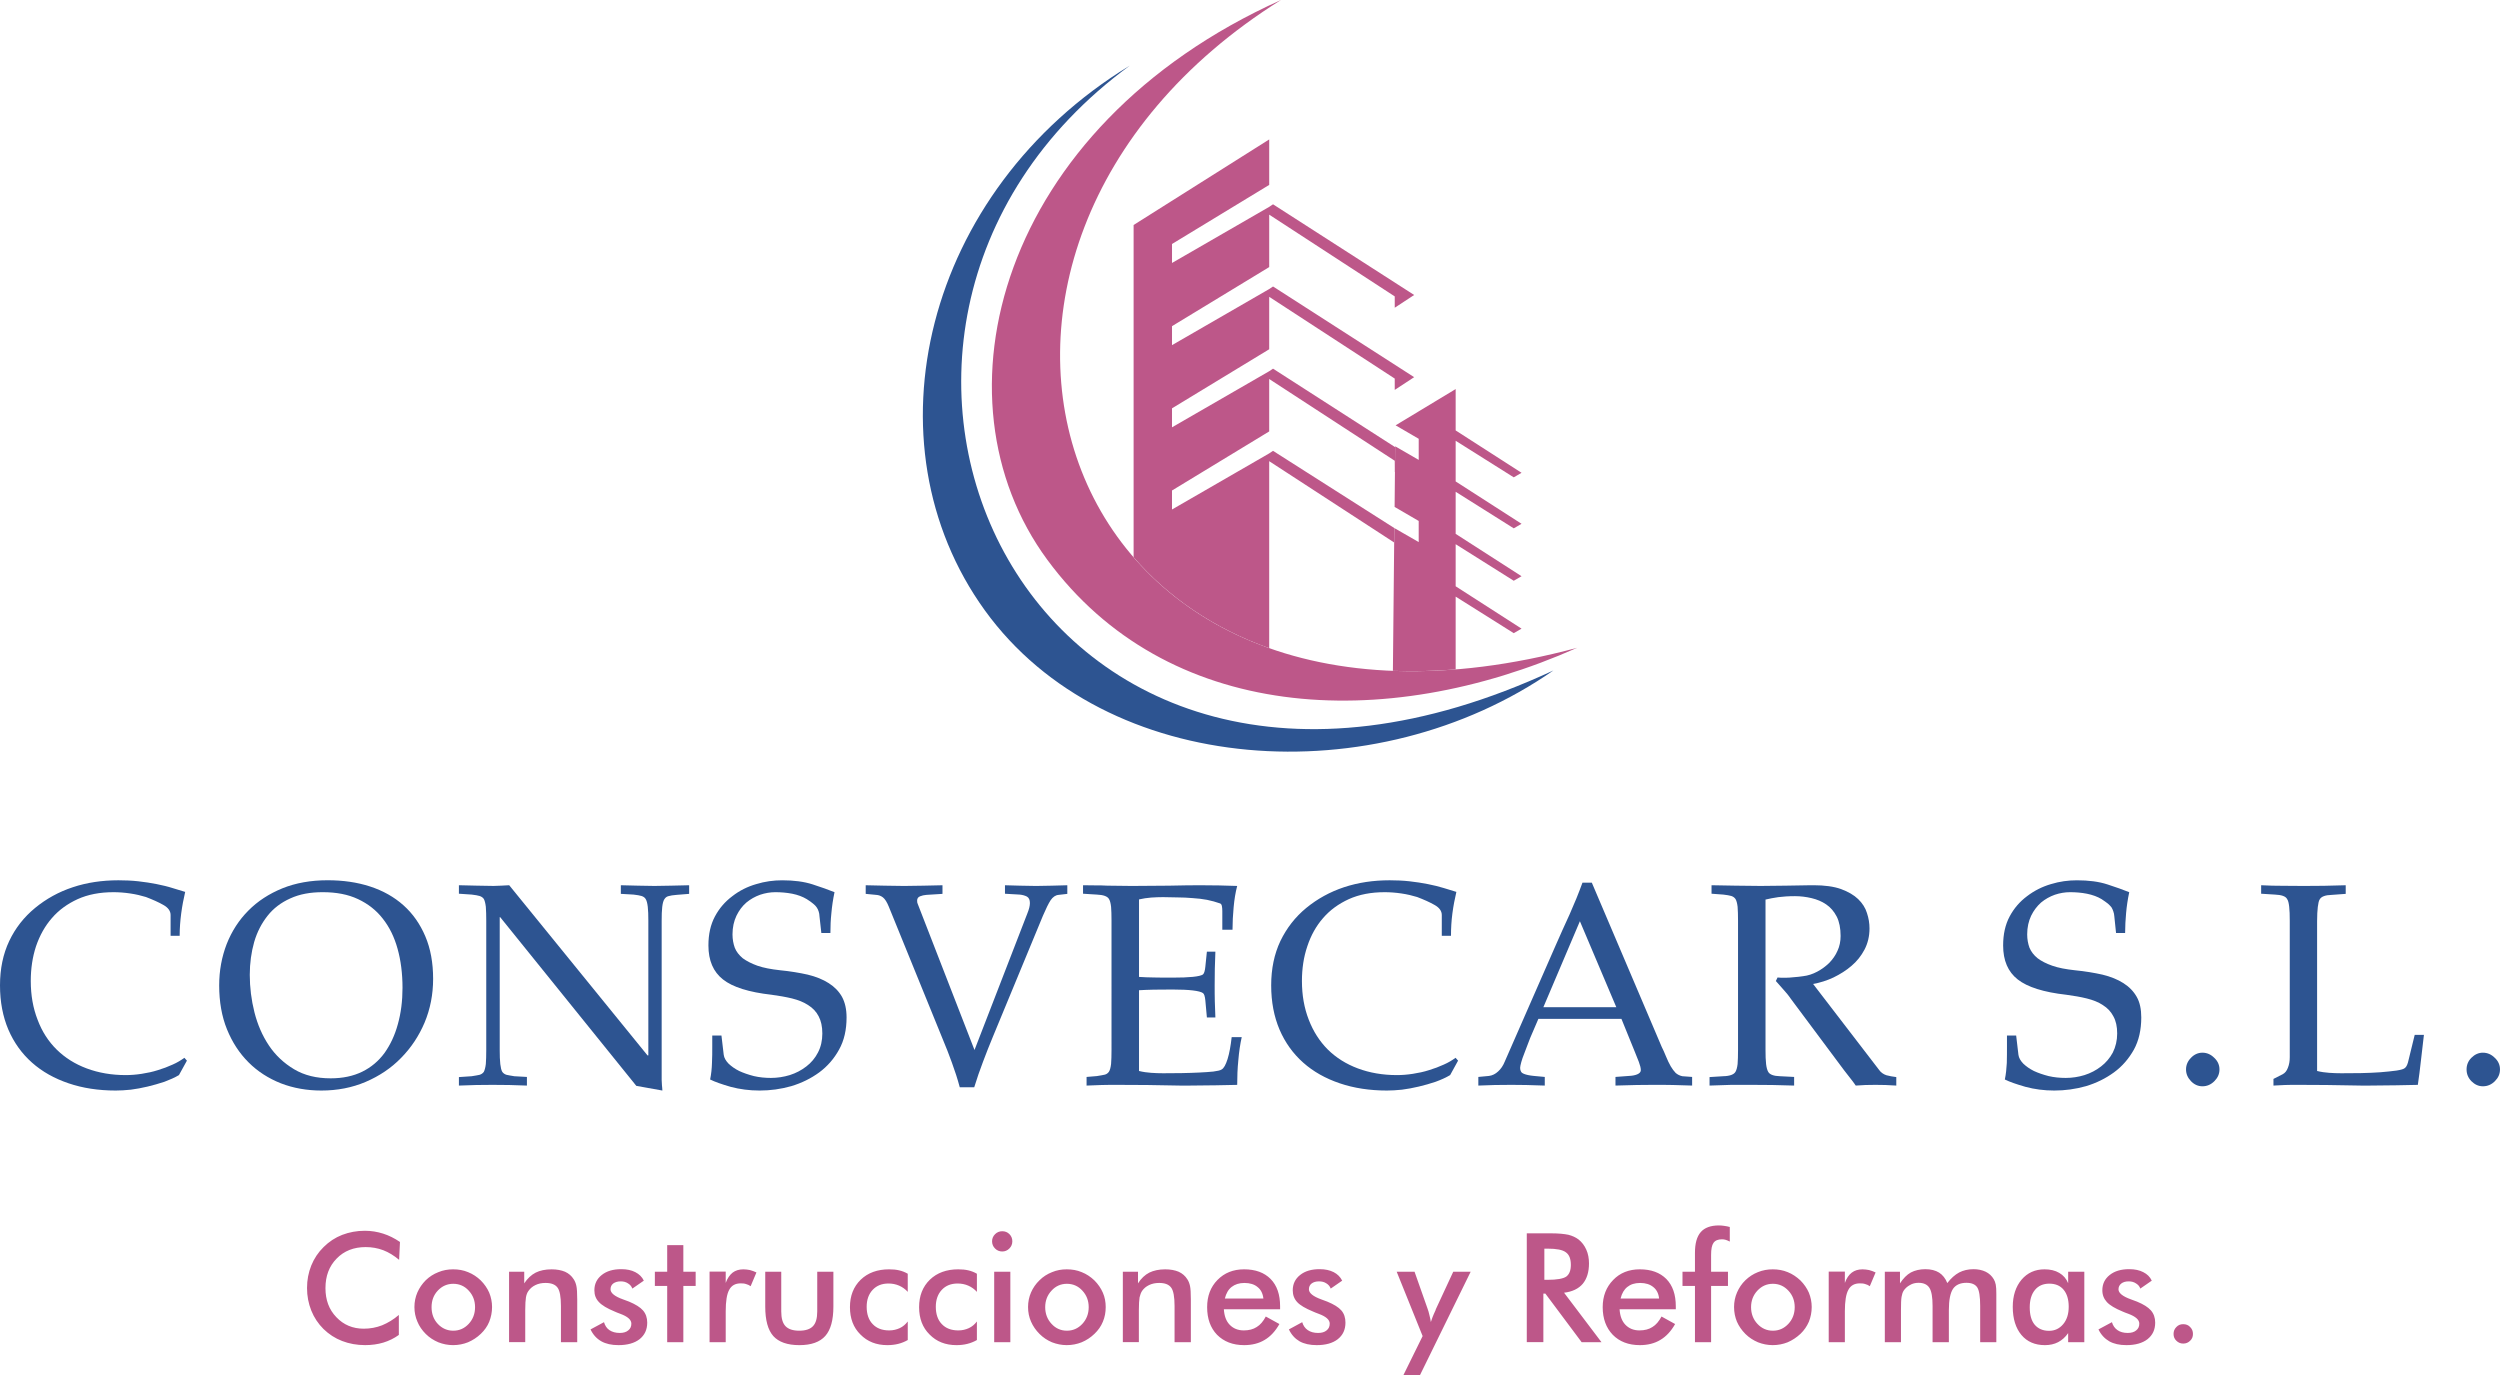
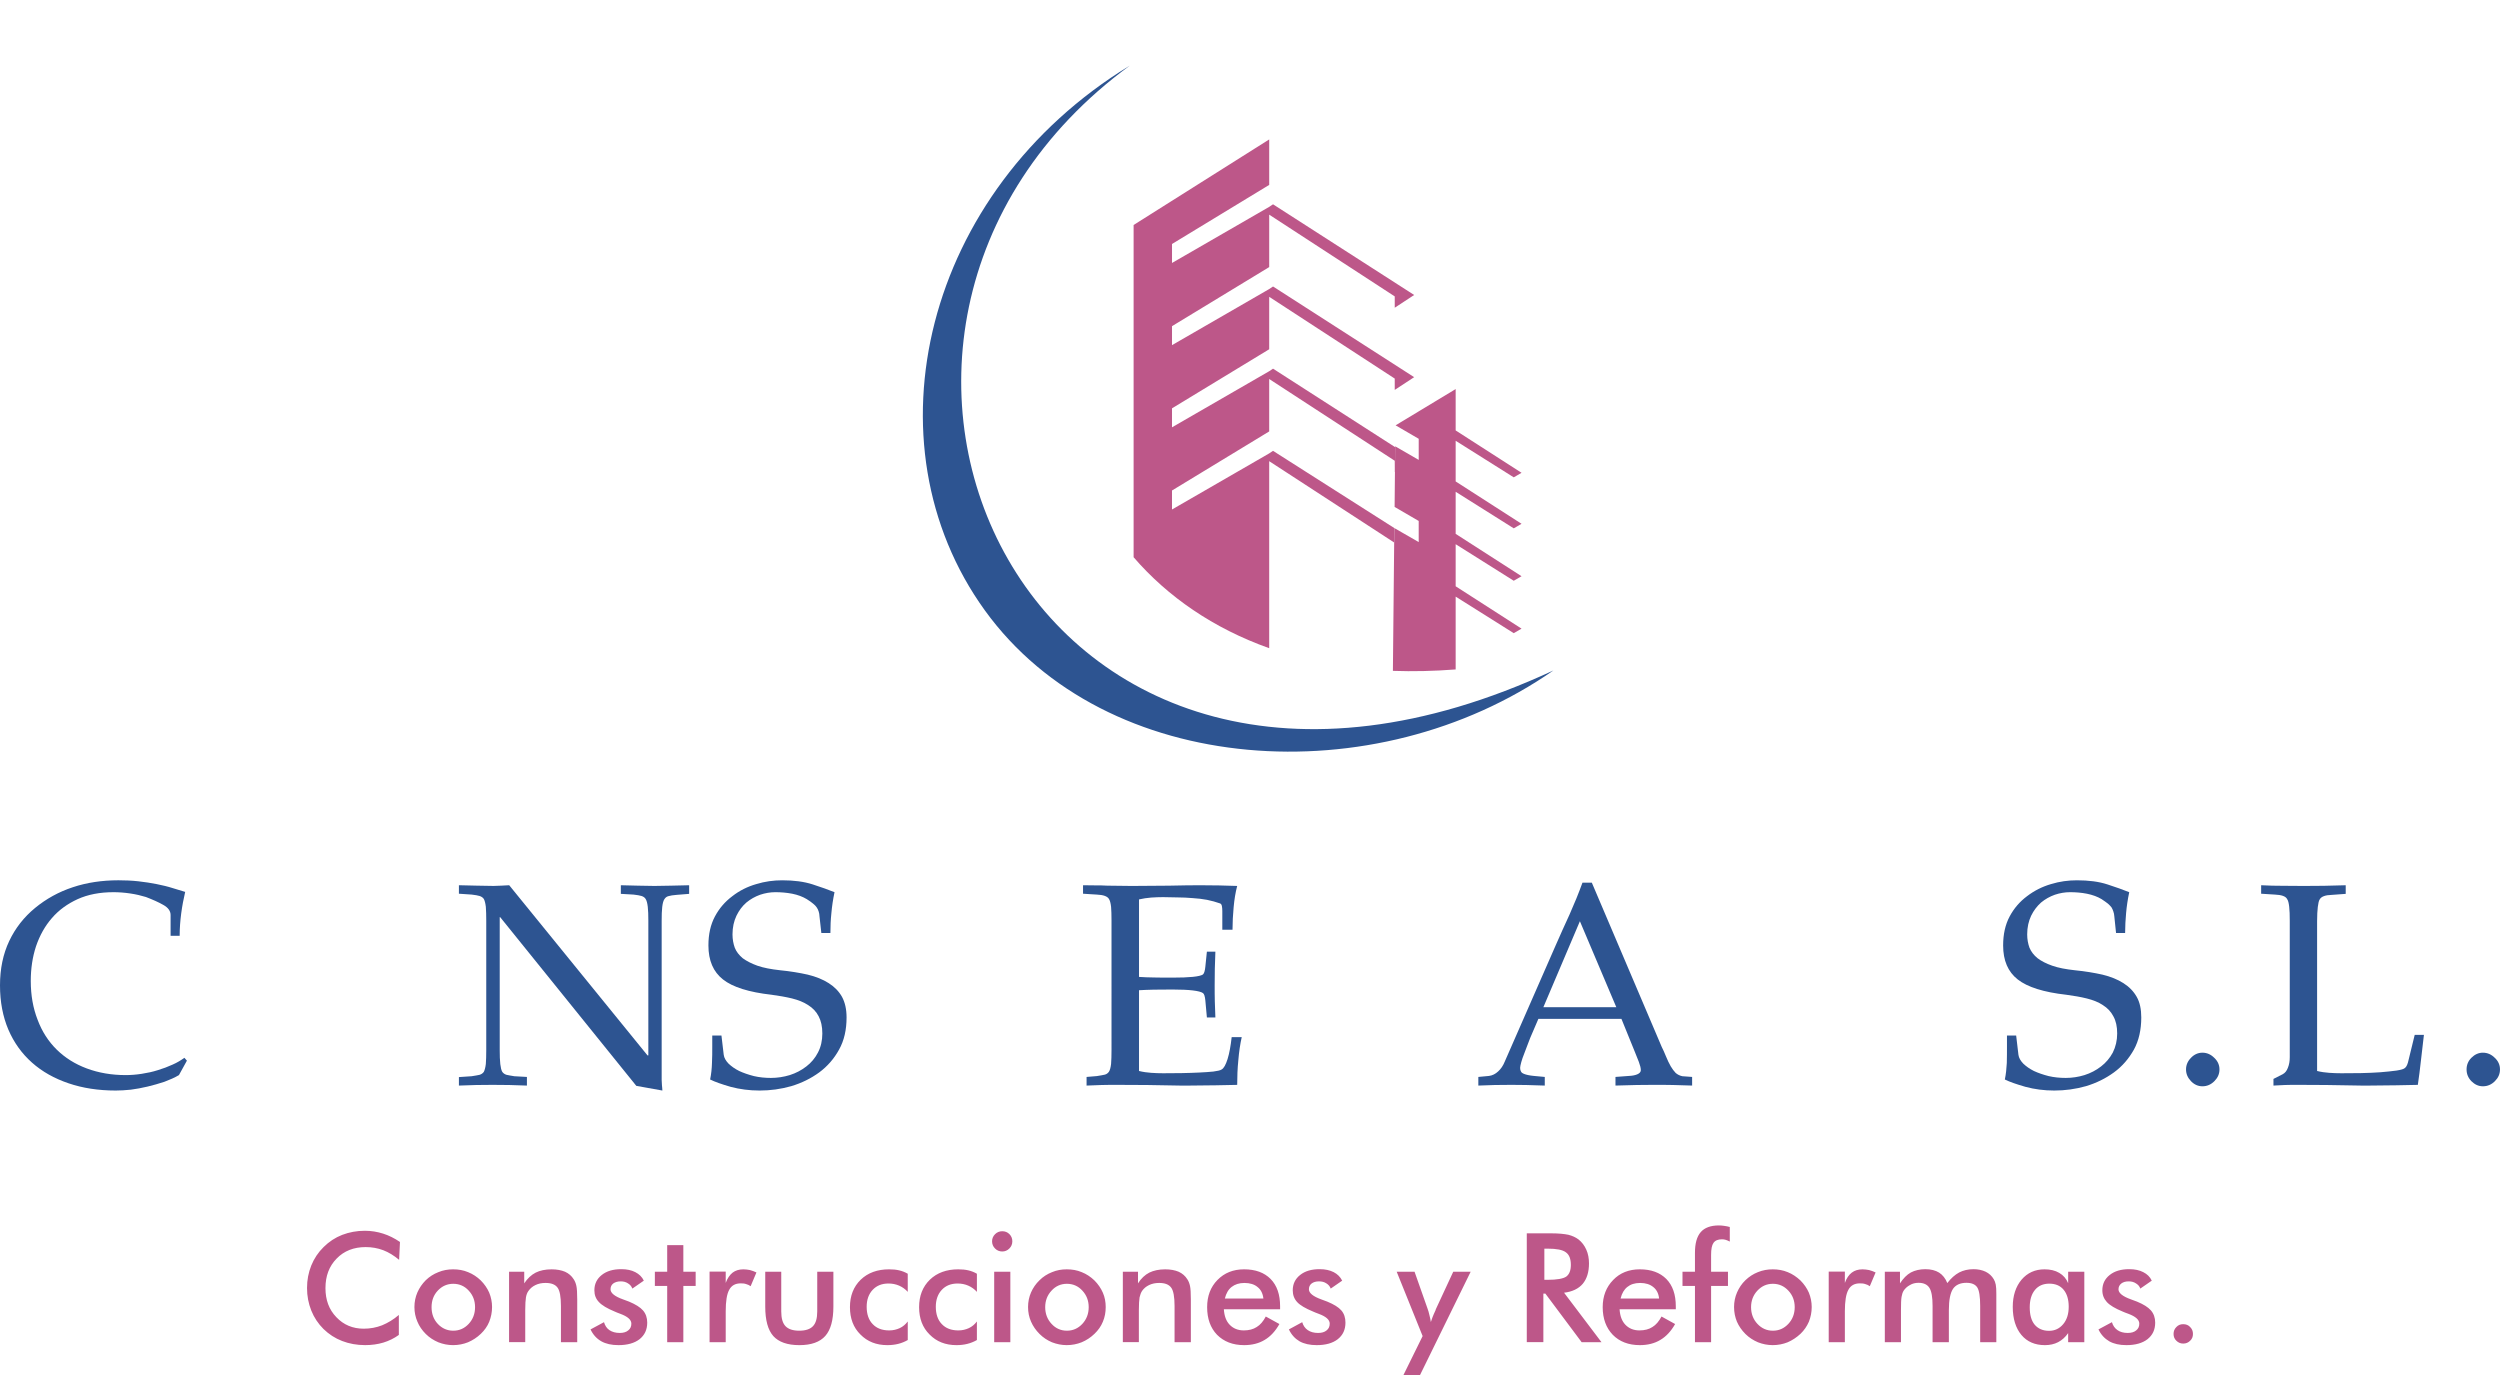
<svg xmlns="http://www.w3.org/2000/svg" version="1.1" id="Capa_1" x="0px" y="0px" width="250px" height="137.546px" viewBox="0 0 250 137.546" enable-background="new 0 0 250 137.546" xml:space="preserve">
  <g>
    <path fill="#2D5491" d="M17.895,107.509c-0.425,0.255-0.921,0.468-1.445,0.666c-0.553,0.185-1.105,0.34-1.687,0.482   c-0.581,0.141-1.147,0.24-1.686,0.311c-0.553,0.057-1.048,0.086-1.502,0.086c-1.729,0-3.301-0.241-4.718-0.724   c-1.417-0.481-2.636-1.161-3.656-2.067c-1.021-0.906-1.813-2.012-2.366-3.302C0.284,101.658,0,100.184,0,98.541   c0-1.672,0.312-3.146,0.921-4.436c0.609-1.289,1.474-2.395,2.593-3.315c1.105-0.906,2.352-1.601,3.769-2.068   c1.402-0.468,2.933-0.694,4.562-0.694c0.666,0,1.332,0.029,1.983,0.1c0.652,0.07,1.261,0.17,1.842,0.283   c0.566,0.114,1.105,0.24,1.587,0.396c0.496,0.142,0.907,0.27,1.261,0.383c-0.156,0.665-0.297,1.389-0.396,2.14   s-0.156,1.501-0.156,2.253h-0.907v-2.083c0-0.396-0.241-0.737-0.723-1.006c-0.496-0.283-1.077-0.538-1.742-0.793   c-0.468-0.143-0.992-0.27-1.573-0.355c-0.566-0.084-1.133-0.127-1.671-0.127c-1.36,0-2.55,0.228-3.584,0.694   c-1.021,0.468-1.885,1.091-2.579,1.898c-0.694,0.793-1.218,1.742-1.586,2.819c-0.354,1.077-0.524,2.239-0.524,3.472   c0,1.416,0.227,2.706,0.68,3.867c0.439,1.176,1.077,2.168,1.913,2.99c0.836,0.821,1.828,1.445,3.004,1.884   c1.176,0.439,2.479,0.666,3.896,0.666c0.51,0,1.049-0.042,1.601-0.128c0.552-0.085,1.091-0.198,1.615-0.367   c0.525-0.156,1.006-0.341,1.474-0.554c0.453-0.197,0.85-0.439,1.176-0.68l0.255,0.284L17.895,107.509z" />
-     <path fill="#2D5491" d="M32.275,89.218c-1.247,0-2.323,0.198-3.245,0.623c-0.921,0.411-1.686,0.992-2.267,1.729   c-0.595,0.75-1.049,1.615-1.346,2.635c-0.284,1.006-0.439,2.097-0.439,3.272c0,1.262,0.156,2.522,0.467,3.755   c0.312,1.232,0.793,2.338,1.445,3.315s1.502,1.771,2.522,2.38c1.02,0.609,2.239,0.906,3.655,0.906c1.219,0,2.267-0.226,3.16-0.665   s1.629-1.063,2.225-1.87c0.581-0.821,1.034-1.771,1.332-2.876c0.312-1.105,0.467-2.323,0.467-3.642c0-1.431-0.169-2.749-0.496-3.91   c-0.326-1.176-0.822-2.182-1.488-3.019c-0.651-0.836-1.474-1.473-2.465-1.94C34.812,89.445,33.65,89.218,32.275,89.218   L32.275,89.218z M32.134,109.054c-1.445,0-2.805-0.241-4.052-0.724c-1.247-0.496-2.324-1.189-3.23-2.097   c-0.921-0.921-1.629-2.011-2.154-3.301c-0.524-1.289-0.78-2.763-0.78-4.392c0-1.474,0.256-2.849,0.751-4.138   c0.51-1.289,1.233-2.408,2.168-3.343c0.935-0.95,2.083-1.688,3.4-2.226c1.332-0.538,2.848-0.808,4.52-0.808   c1.531,0,2.948,0.198,4.25,0.623c1.304,0.426,2.409,1.05,3.344,1.885c0.935,0.836,1.658,1.87,2.182,3.104   c0.524,1.232,0.779,2.648,0.779,4.25c0,1.544-0.283,3.004-0.85,4.364c-0.567,1.346-1.36,2.536-2.353,3.541   c-0.991,1.021-2.182,1.814-3.542,2.396C35.208,108.77,33.721,109.054,32.134,109.054L32.134,109.054z" />
    <path fill="#2D5491" d="M48.625,92.065c0-0.553-0.014-1.02-0.042-1.389c-0.043-0.354-0.113-0.623-0.199-0.778   c-0.099-0.143-0.241-0.241-0.425-0.299c-0.17-0.056-0.439-0.099-0.793-0.141l-1.275-0.086v-0.849   c0.638,0.014,1.247,0.027,1.814,0.042c0.581,0.014,1.133,0.028,1.657,0.028c0.255,0,0.524-0.015,0.765-0.028   c0.255-0.015,0.524-0.028,0.793-0.042l13.829,17.015h0.085V92.065c0-0.553-0.014-1.02-0.057-1.389   c-0.042-0.368-0.113-0.623-0.213-0.778c-0.085-0.143-0.227-0.241-0.411-0.299c-0.184-0.056-0.439-0.099-0.808-0.141l-1.261-0.072   v-0.862c0.581,0.014,1.147,0.027,1.714,0.042c0.567,0.014,1.12,0.028,1.644,0.028c0.581,0,1.147-0.015,1.686-0.028   c0.553-0.015,1.148-0.028,1.786-0.042v0.862l-1.261,0.101c-0.354,0.028-0.624,0.07-0.808,0.127   c-0.184,0.043-0.312,0.156-0.411,0.312c-0.099,0.142-0.169,0.411-0.212,0.766c-0.042,0.369-0.056,0.836-0.056,1.389v15.911   c0,0.17,0.014,0.354,0.028,0.538c0.028,0.17,0.028,0.354,0.043,0.524l-2.607-0.468L50.014,91.711h-0.042v13.305   c0,0.552,0.015,1.021,0.057,1.389c0.043,0.354,0.099,0.609,0.198,0.778c0.1,0.142,0.241,0.242,0.425,0.299   c0.17,0.042,0.439,0.084,0.779,0.141l1.261,0.071v0.864c-0.609-0.028-1.204-0.043-1.757-0.057   c-0.552-0.015-1.119-0.015-1.686-0.015c-0.524,0-1.063,0-1.629,0.015c-0.581,0.014-1.147,0.028-1.729,0.057v-0.85l1.275-0.086   c0.354-0.057,0.624-0.099,0.793-0.141c0.184-0.057,0.326-0.157,0.425-0.299c0.085-0.169,0.156-0.424,0.199-0.778   c0.028-0.368,0.042-0.837,0.042-1.389V92.065z" />
    <path fill="#2D5491" d="M82.134,93.298l-0.184-1.657c0-0.185-0.042-0.354-0.085-0.496c-0.042-0.156-0.113-0.283-0.199-0.411   c-0.07-0.112-0.198-0.24-0.354-0.368c-0.142-0.128-0.354-0.27-0.637-0.453c-0.397-0.24-0.879-0.425-1.445-0.539   c-0.581-0.112-1.148-0.155-1.7-0.155c-0.496,0-1.006,0.085-1.516,0.256c-0.51,0.184-0.963,0.438-1.375,0.778   c-0.411,0.354-0.737,0.794-0.992,1.318c-0.255,0.538-0.397,1.161-0.397,1.869c0,0.496,0.085,0.936,0.227,1.333   c0.156,0.396,0.425,0.736,0.793,1.048c0.383,0.282,0.879,0.539,1.474,0.751c0.609,0.212,1.36,0.354,2.267,0.453   c1.021,0.1,1.941,0.255,2.763,0.439c0.822,0.198,1.516,0.481,2.097,0.85c0.581,0.369,1.021,0.822,1.332,1.375   c0.298,0.552,0.454,1.231,0.454,2.055c0,1.231-0.241,2.309-0.75,3.216c-0.496,0.907-1.162,1.672-1.984,2.281   c-0.836,0.608-1.757,1.062-2.792,1.374c-1.048,0.297-2.097,0.439-3.173,0.439c-1.02,0-1.983-0.128-2.89-0.369   c-0.879-0.255-1.573-0.495-2.055-0.736c0.113-0.539,0.17-1.105,0.185-1.657c0.028-0.554,0.028-1.105,0.028-1.644v-1.091h0.92   l0.227,1.927c0.042,0.311,0.212,0.595,0.481,0.878c0.283,0.27,0.638,0.524,1.063,0.736c0.425,0.198,0.921,0.369,1.474,0.511   c0.552,0.127,1.119,0.184,1.7,0.184c0.651,0,1.275-0.099,1.884-0.283c0.624-0.198,1.162-0.481,1.658-0.864   c0.482-0.368,0.879-0.836,1.162-1.389c0.297-0.566,0.439-1.204,0.439-1.912c0-0.694-0.127-1.262-0.368-1.715   c-0.241-0.468-0.595-0.836-1.048-1.119c-0.454-0.298-0.992-0.51-1.615-0.666c-0.638-0.155-1.317-0.269-2.041-0.368   c-2.267-0.255-3.896-0.765-4.86-1.53c-0.977-0.766-1.459-1.898-1.459-3.4c0-1.119,0.212-2.082,0.652-2.904   c0.439-0.821,1.02-1.487,1.742-2.026c0.708-0.553,1.502-0.949,2.38-1.204c0.879-0.27,1.743-0.383,2.607-0.383   c1.162,0,2.167,0.128,3.046,0.411c0.864,0.283,1.601,0.539,2.182,0.779c-0.156,0.737-0.255,1.432-0.312,2.083   c-0.07,0.651-0.099,1.317-0.099,1.997H82.134z" />
-     <path fill="#2D5491" d="M97.45,105.001l5.285-13.658c0.169-0.411,0.255-0.765,0.255-1.034c0-0.325-0.1-0.538-0.297-0.651   c-0.199-0.1-0.425-0.17-0.709-0.198l-1.487-0.086v-0.849c0.51,0.014,1.02,0.027,1.53,0.042c0.496,0.014,1.034,0.028,1.587,0.028   c0.524,0,1.048-0.015,1.558-0.028c0.524-0.015,1.035-0.028,1.559-0.042v0.862l-0.879,0.101c-0.312,0.028-0.567,0.213-0.793,0.538   c-0.212,0.326-0.467,0.851-0.765,1.545l-5.016,12.127c-0.34,0.822-0.666,1.644-0.978,2.479c-0.312,0.822-0.609,1.672-0.878,2.551   h-1.445c-0.227-0.85-0.496-1.672-0.793-2.48c-0.283-0.792-0.581-1.543-0.878-2.252l-5.427-13.332   c-0.184-0.453-0.382-0.765-0.581-0.921c-0.198-0.156-0.425-0.241-0.68-0.255l-1.048-0.101v-0.862   c0.637,0.014,1.275,0.027,1.912,0.042c0.624,0.014,1.276,0.028,1.927,0.028c0.652,0,1.289-0.015,1.941-0.028   c0.637-0.015,1.275-0.028,1.898-0.042v0.862l-1.615,0.101c-0.227,0.014-0.439,0.07-0.623,0.141   c-0.198,0.072-0.298,0.227-0.298,0.426c0,0.156,0.015,0.255,0.057,0.326L97.45,105.001z" />
    <path fill="#2D5491" d="M111.151,92.065c0-0.566-0.014-1.034-0.043-1.389c-0.042-0.368-0.113-0.623-0.212-0.778   c-0.157-0.271-0.567-0.411-1.219-0.439l-1.374-0.086v-0.849c0.397,0,0.808,0,1.205,0.014c0.411,0,0.808,0,1.232,0.028   c0.397,0,0.794,0,1.205,0.014c0.41,0.015,0.822,0.015,1.232,0.015c1.275,0,2.508-0.015,3.74-0.028   c1.219-0.028,2.239-0.042,3.061-0.042c1.346,0,2.593,0.027,3.74,0.07c-0.17,0.651-0.284,1.346-0.354,2.125   c-0.071,0.779-0.113,1.53-0.113,2.253h-1.02v-1.87c0-0.185-0.015-0.354-0.042-0.496c-0.029-0.156-0.099-0.241-0.198-0.27   c-0.397-0.142-0.822-0.255-1.29-0.354c-0.454-0.085-0.935-0.143-1.431-0.171c-0.51-0.042-1.006-0.07-1.502-0.07   c-0.496-0.015-0.992-0.028-1.459-0.028c-0.383,0-0.779,0.014-1.19,0.042c-0.411,0.028-0.822,0.099-1.218,0.185v7.75   c0.467,0.027,0.978,0.057,1.502,0.057c0.538,0.015,1.147,0.015,1.842,0.015c1.7,0,2.72-0.1,3.046-0.313   c0.127-0.113,0.199-0.368,0.241-0.765l0.156-1.517h0.85c-0.014,0.581-0.042,1.162-0.057,1.715   c-0.015,0.553-0.015,1.105-0.015,1.644s0,1.091,0.015,1.615c0.014,0.538,0.042,1.063,0.057,1.602h-0.85l-0.156-1.715   c-0.042-0.396-0.113-0.638-0.241-0.724c-0.326-0.226-1.346-0.353-3.046-0.353c-0.694,0-1.318,0.014-1.87,0.014   c-0.553,0.015-1.049,0.028-1.474,0.057v8.075c0.396,0.1,0.808,0.156,1.218,0.185c0.411,0.028,0.808,0.042,1.19,0.042   c0.609,0,1.218,0,1.842-0.014c0.638-0.015,1.218-0.028,1.757-0.057c0.553-0.028,1.034-0.057,1.431-0.1   c0.411-0.057,0.68-0.112,0.808-0.198c0.227-0.113,0.425-0.468,0.609-1.048c0.184-0.596,0.312-1.318,0.411-2.196h1.006   c-0.156,0.694-0.27,1.459-0.34,2.309c-0.085,0.837-0.114,1.659-0.114,2.466c-0.566,0.015-1.275,0.028-2.14,0.043   c-0.85,0.014-1.742,0.028-2.664,0.028h-0.892c-1.12-0.028-2.225-0.043-3.301-0.057c-1.091-0.015-2.083-0.015-2.99-0.015   c-0.553,0-1.077,0-1.573,0.015c-0.482,0.014-0.992,0.028-1.502,0.057v-0.864l1.02-0.085c0.354-0.057,0.624-0.1,0.793-0.142   c0.185-0.042,0.326-0.156,0.426-0.298c0.099-0.155,0.169-0.41,0.212-0.779c0.029-0.369,0.043-0.822,0.043-1.389V92.065z" />
-     <path fill="#2D5491" d="M145.013,107.509c-0.425,0.255-0.906,0.468-1.444,0.666c-0.538,0.185-1.105,0.34-1.687,0.482   c-0.581,0.141-1.147,0.24-1.687,0.311c-0.553,0.057-1.048,0.086-1.502,0.086c-1.715,0-3.301-0.241-4.718-0.724   c-1.417-0.481-2.635-1.161-3.654-2.067c-1.021-0.906-1.814-2.012-2.367-3.302c-0.553-1.303-0.835-2.777-0.835-4.42   c0-1.672,0.311-3.146,0.92-4.436c0.623-1.289,1.474-2.395,2.593-3.315c1.105-0.906,2.366-1.601,3.769-2.068   c1.417-0.468,2.934-0.694,4.563-0.694c0.666,0,1.332,0.029,1.984,0.1c0.65,0.07,1.26,0.17,1.842,0.283   c0.566,0.114,1.104,0.24,1.601,0.396c0.481,0.142,0.906,0.27,1.247,0.383c-0.156,0.665-0.298,1.389-0.397,2.14   c-0.099,0.751-0.142,1.501-0.142,2.253h-0.92v-2.083c0-0.396-0.241-0.737-0.724-1.006c-0.496-0.283-1.076-0.538-1.742-0.793   c-0.468-0.143-0.992-0.27-1.573-0.355c-0.566-0.084-1.134-0.127-1.672-0.127c-1.36,0-2.55,0.228-3.585,0.694   c-1.02,0.468-1.884,1.091-2.578,1.898c-0.694,0.793-1.218,1.742-1.573,2.819c-0.367,1.077-0.538,2.239-0.538,3.472   c0,1.416,0.228,2.706,0.681,3.867c0.453,1.176,1.091,2.168,1.912,2.99c0.837,0.821,1.828,1.445,3.004,1.884   c1.176,0.439,2.479,0.666,3.896,0.666c0.523,0,1.049-0.042,1.601-0.128c0.553-0.085,1.092-0.198,1.615-0.367   c0.524-0.156,1.006-0.341,1.474-0.554c0.453-0.197,0.851-0.439,1.177-0.68l0.255,0.284L145.013,107.509z" />
    <path fill="#2D5491" d="M161.632,100.722l-3.642-8.6l-3.654,8.6H161.632z M166.166,104.676c0.143,0.283,0.283,0.594,0.426,0.949   c0.141,0.368,0.312,0.694,0.481,1.006c0.155,0.269,0.325,0.481,0.495,0.665c0.185,0.157,0.397,0.27,0.666,0.326l0.978,0.071v0.864   c-0.623-0.028-1.26-0.043-1.898-0.057c-0.623-0.015-1.275-0.015-1.927-0.015c-0.51,0-1.076,0-1.714,0.015   c-0.652,0.014-1.36,0.028-2.125,0.057v-0.864l1.346-0.1c0.312-0.014,0.58-0.057,0.821-0.155c0.24-0.1,0.368-0.241,0.368-0.425   c0-0.199-0.07-0.481-0.198-0.822c-0.127-0.34-0.269-0.666-0.396-0.992l-1.346-3.315h-8.303l-0.822,1.913   c-0.057,0.155-0.142,0.382-0.255,0.666c-0.113,0.283-0.226,0.595-0.34,0.894c-0.127,0.311-0.227,0.608-0.298,0.863   c-0.07,0.269-0.112,0.453-0.112,0.566c0,0.312,0.127,0.51,0.367,0.595c0.241,0.101,0.581,0.171,1.021,0.213l1.076,0.1v0.864   c-0.693-0.028-1.331-0.043-1.869-0.057c-0.553-0.015-1.034-0.015-1.459-0.015c-0.554,0-1.105,0-1.658,0.015   c-0.553,0.014-1.105,0.028-1.658,0.057v-0.864l1.063-0.1c0.34-0.042,0.651-0.199,0.92-0.453c0.283-0.255,0.496-0.581,0.652-0.964   l5.114-11.674c0.454-1.021,0.907-2.055,1.389-3.09c0.468-1.048,0.894-2.097,1.275-3.145h0.936L166.166,104.676z" />
-     <path fill="#2D5491" d="M176.552,105.016c0,0.552,0.014,1.021,0.057,1.389c0.042,0.354,0.113,0.609,0.212,0.778   c0.143,0.271,0.553,0.426,1.19,0.439l1.402,0.071v0.864c-1.502-0.057-2.903-0.071-4.193-0.071c-0.709,0-1.402,0-2.098,0   c-0.693,0.015-1.416,0.043-2.167,0.071v-0.85l1.375-0.086c0.65-0.014,1.062-0.169,1.218-0.439c0.099-0.169,0.171-0.424,0.213-0.778   c0.028-0.368,0.042-0.837,0.042-1.389v-12.95c0-0.553-0.014-1.02-0.042-1.389c-0.042-0.354-0.114-0.623-0.213-0.778   c-0.1-0.143-0.24-0.241-0.411-0.299c-0.185-0.056-0.453-0.099-0.807-0.141l-1.176-0.086v-0.849c0.765,0.014,1.571,0.027,2.38,0.042   c0.821,0.014,1.657,0.028,2.536,0.028c0.864,0,1.714-0.015,2.536-0.028c0.82-0.015,1.657-0.028,2.508-0.042h0.255   c1.091,0,2.012,0.126,2.734,0.382c0.723,0.269,1.289,0.595,1.714,1.006c0.425,0.41,0.723,0.878,0.879,1.389   c0.17,0.51,0.255,1.02,0.255,1.544c0,0.779-0.171,1.488-0.496,2.111c-0.34,0.637-0.765,1.176-1.304,1.63   c-0.523,0.453-1.134,0.835-1.8,1.161c-0.665,0.312-1.345,0.524-2.039,0.651l6.56,8.544c0.198,0.298,0.468,0.482,0.765,0.581   c0.313,0.085,0.638,0.142,0.993,0.185v0.85c-0.397-0.028-0.752-0.043-1.092-0.057c-0.354-0.015-0.666-0.015-0.991-0.015   c-0.327,0-0.652,0-0.992,0.015c-0.326,0.014-0.652,0.028-0.978,0.057c-0.185-0.27-0.384-0.538-0.581-0.779   c-0.198-0.255-0.396-0.524-0.595-0.765l-5.313-7.127c-0.227-0.341-0.481-0.638-0.737-0.921c-0.254-0.283-0.51-0.567-0.765-0.864   l0.17-0.354c0.142,0.015,0.269,0.028,0.383,0.028h0.411c0.283,0,0.566-0.028,0.863-0.058c0.284-0.014,0.581-0.056,0.893-0.099   c0.496-0.056,0.964-0.212,1.417-0.453c0.454-0.24,0.851-0.538,1.205-0.879c0.34-0.354,0.623-0.75,0.821-1.204   c0.213-0.453,0.312-0.949,0.312-1.487c0-0.766-0.127-1.417-0.383-1.927c-0.269-0.524-0.623-0.936-1.063-1.232   c-0.438-0.298-0.921-0.496-1.459-0.624c-0.538-0.127-1.091-0.198-1.657-0.198c-0.666,0-1.22,0.043-1.673,0.1   c-0.453,0.07-0.877,0.141-1.274,0.241V105.016z" />
    <path fill="#2D5491" d="M211.604,93.298l-0.171-1.657c-0.014-0.185-0.042-0.354-0.099-0.496c-0.043-0.156-0.114-0.283-0.185-0.411   c-0.085-0.112-0.212-0.24-0.354-0.368c-0.155-0.128-0.367-0.27-0.637-0.453c-0.396-0.24-0.893-0.425-1.46-0.539   c-0.566-0.112-1.134-0.155-1.7-0.155c-0.496,0-1.005,0.085-1.516,0.256c-0.51,0.184-0.964,0.438-1.375,0.778   c-0.396,0.354-0.736,0.794-0.991,1.318c-0.255,0.538-0.397,1.161-0.397,1.869c0,0.496,0.086,0.936,0.228,1.333   c0.17,0.396,0.425,0.736,0.808,1.048c0.368,0.282,0.864,0.539,1.473,0.751c0.596,0.212,1.347,0.354,2.253,0.453   c1.021,0.1,1.941,0.255,2.764,0.439c0.821,0.198,1.516,0.481,2.097,0.85c0.581,0.369,1.02,0.822,1.332,1.375   c0.312,0.552,0.453,1.231,0.453,2.055c0,1.231-0.241,2.309-0.736,3.216c-0.511,0.907-1.162,1.672-1.998,2.281   c-0.837,0.608-1.758,1.062-2.791,1.374c-1.049,0.297-2.098,0.439-3.175,0.439c-1.019,0-1.983-0.128-2.875-0.369   c-0.893-0.255-1.587-0.495-2.068-0.736c0.112-0.539,0.169-1.105,0.197-1.657c0.016-0.554,0.016-1.105,0.016-1.644v-1.091h0.92   l0.227,1.927c0.043,0.311,0.212,0.595,0.482,0.878c0.283,0.27,0.637,0.524,1.063,0.736c0.425,0.198,0.92,0.369,1.474,0.511   c0.552,0.127,1.118,0.184,1.714,0.184c0.638,0,1.275-0.099,1.87-0.283c0.623-0.198,1.161-0.481,1.657-0.864   c0.481-0.368,0.879-0.836,1.177-1.389c0.283-0.566,0.438-1.204,0.438-1.912c0-0.694-0.127-1.262-0.382-1.715   c-0.241-0.468-0.595-0.836-1.049-1.119c-0.439-0.298-0.991-0.51-1.615-0.666c-0.624-0.155-1.304-0.269-2.04-0.368   c-2.268-0.255-3.883-0.765-4.859-1.53c-0.978-0.766-1.46-1.898-1.46-3.4c0-1.119,0.213-2.082,0.652-2.904   c0.439-0.821,1.02-1.487,1.742-2.026c0.723-0.553,1.517-0.949,2.381-1.204c0.878-0.27,1.742-0.383,2.606-0.383   c1.162,0,2.182,0.128,3.047,0.411c0.864,0.283,1.601,0.539,2.182,0.779c-0.156,0.737-0.256,1.432-0.313,2.083   c-0.056,0.651-0.099,1.317-0.099,1.997H211.604z" />
    <path fill="#2D5491" d="M220.246,108.629c-0.438,0-0.821-0.171-1.147-0.511c-0.325-0.34-0.496-0.724-0.496-1.176   c0-0.439,0.171-0.836,0.496-1.162c0.326-0.34,0.709-0.511,1.147-0.511c0.439,0,0.837,0.171,1.176,0.511   c0.354,0.326,0.525,0.723,0.525,1.162c0,0.452-0.171,0.836-0.511,1.176S220.699,108.629,220.246,108.629L220.246,108.629z" />
    <path fill="#2D5491" d="M231.709,107.098c0.396,0.1,0.808,0.156,1.218,0.185c0.411,0.028,0.809,0.042,1.204,0.042   c0.596,0,1.233,0,1.941-0.014c0.695-0.015,1.347-0.042,1.955-0.085c0.624-0.043,1.162-0.113,1.629-0.17   c0.454-0.07,0.738-0.156,0.852-0.27c0.155-0.128,0.269-0.396,0.354-0.808c0.1-0.396,0.184-0.751,0.256-1.048l0.354-1.446h0.921   c-0.099,0.809-0.185,1.659-0.297,2.552c-0.099,0.878-0.199,1.699-0.312,2.45c-0.567,0.015-1.262,0.028-2.127,0.043   c-0.849,0.014-1.741,0.028-2.677,0.028h-0.879c-1.317-0.028-2.465-0.043-3.457-0.057c-0.991-0.015-1.94-0.015-2.833-0.015   c-0.496,0-0.935,0-1.318,0.015c-0.368,0.014-0.75,0.028-1.147,0.057v-0.666l0.921-0.467c0.241-0.129,0.411-0.341,0.524-0.652   c0.128-0.313,0.185-0.666,0.185-1.049V92.065c0-0.566-0.015-1.02-0.057-1.389c-0.042-0.368-0.1-0.623-0.213-0.778   c-0.142-0.271-0.553-0.411-1.218-0.439l-1.374-0.086v-0.849c0.75,0.042,1.473,0.056,2.167,0.056   c0.694,0.015,1.388,0.015,2.097,0.015c1.289,0,2.692-0.015,4.193-0.07v0.862l-1.389,0.101c-0.65,0.014-1.048,0.17-1.204,0.438   c-0.099,0.142-0.155,0.411-0.198,0.766c-0.042,0.369-0.07,0.821-0.07,1.389V107.098z" />
    <path fill="#2D5491" d="M248.286,108.629c-0.425,0-0.809-0.171-1.148-0.511c-0.326-0.34-0.481-0.724-0.481-1.176   c0-0.439,0.155-0.836,0.481-1.162c0.34-0.34,0.724-0.511,1.148-0.511c0.453,0,0.851,0.171,1.189,0.511   c0.354,0.326,0.524,0.723,0.524,1.162c0,0.452-0.17,0.836-0.51,1.176S248.753,108.629,248.286,108.629L248.286,108.629z" />
    <path fill="#BD5789" d="M39.912,125.984c-0.51-0.425-1.034-0.751-1.586-0.963c-0.567-0.213-1.148-0.313-1.757-0.313   c-1.19,0-2.167,0.383-2.904,1.147c-0.751,0.766-1.119,1.743-1.119,2.962c0,1.176,0.354,2.14,1.091,2.904   c0.722,0.765,1.644,1.148,2.734,1.148c0.652,0,1.261-0.114,1.842-0.341c0.581-0.241,1.147-0.581,1.671-1.034v1.998   c-0.467,0.34-0.991,0.595-1.544,0.765c-0.567,0.171-1.176,0.255-1.828,0.255c-0.822,0-1.601-0.142-2.295-0.411   c-0.708-0.269-1.332-0.68-1.87-1.204c-0.524-0.523-0.936-1.133-1.219-1.842c-0.283-0.708-0.425-1.459-0.425-2.253   c0-0.808,0.142-1.544,0.425-2.253c0.283-0.694,0.694-1.317,1.232-1.842c0.539-0.538,1.162-0.949,1.856-1.218   c0.708-0.27,1.459-0.412,2.267-0.412c0.638,0,1.247,0.101,1.828,0.285c0.581,0.183,1.147,0.467,1.686,0.835L39.912,125.984z    M47.506,130.717c0-0.651-0.213-1.205-0.637-1.658c-0.411-0.453-0.935-0.68-1.545-0.68c-0.595,0-1.119,0.227-1.544,0.68   s-0.623,1.007-0.623,1.658s0.198,1.219,0.623,1.672c0.425,0.454,0.949,0.681,1.544,0.681c0.61,0,1.12-0.227,1.545-0.681   C47.293,131.936,47.506,131.368,47.506,130.717L47.506,130.717z M41.442,130.702c0-0.51,0.1-1.006,0.297-1.459   c0.199-0.453,0.482-0.864,0.836-1.219c0.368-0.354,0.779-0.623,1.261-0.808c0.468-0.198,0.963-0.283,1.474-0.283   c0.539,0,1.034,0.085,1.501,0.283c0.468,0.185,0.893,0.468,1.261,0.822c0.368,0.368,0.652,0.779,0.851,1.232   c0.184,0.453,0.283,0.936,0.283,1.431c0,0.525-0.1,1.007-0.283,1.474c-0.185,0.454-0.468,0.851-0.837,1.205   c-0.382,0.368-0.821,0.651-1.289,0.85c-0.467,0.185-0.963,0.283-1.487,0.283c-0.51,0-1.006-0.099-1.474-0.283   c-0.468-0.198-0.893-0.468-1.261-0.836c-0.369-0.368-0.652-0.779-0.836-1.232C41.542,131.709,41.442,131.228,41.442,130.702   L41.442,130.702z M50.907,134.217v-7.042h1.516v1.161c0.326-0.495,0.708-0.85,1.148-1.076c0.425-0.212,0.963-0.326,1.587-0.326   c0.524,0,0.978,0.085,1.346,0.241c0.368,0.17,0.652,0.411,0.864,0.75c0.127,0.185,0.213,0.411,0.269,0.667   c0.057,0.254,0.085,0.708,0.085,1.359v4.266h-1.629v-3.613c0-0.921-0.114-1.545-0.34-1.842c-0.227-0.312-0.624-0.468-1.205-0.468   c-0.382,0-0.708,0.07-1.005,0.213c-0.298,0.142-0.524,0.339-0.694,0.58c-0.128,0.171-0.212,0.396-0.255,0.652   c-0.042,0.269-0.071,0.694-0.071,1.275v3.202H50.907z M59.054,132.941l1.346-0.723c0.099,0.34,0.269,0.609,0.539,0.793   c0.269,0.185,0.623,0.284,1.034,0.284c0.368,0,0.651-0.086,0.85-0.255c0.213-0.17,0.312-0.383,0.312-0.681   c0-0.383-0.369-0.708-1.105-0.978c-0.241-0.085-0.439-0.17-0.566-0.228c-0.751-0.311-1.275-0.622-1.573-0.948   c-0.312-0.326-0.453-0.709-0.453-1.177c0-0.623,0.241-1.134,0.736-1.529c0.496-0.396,1.147-0.582,1.955-0.582   c0.553,0,1.021,0.1,1.403,0.298s0.68,0.481,0.85,0.851l-1.147,0.793c-0.085-0.227-0.227-0.396-0.439-0.524   c-0.213-0.141-0.454-0.198-0.723-0.198c-0.312,0-0.552,0.071-0.751,0.213c-0.184,0.142-0.269,0.341-0.269,0.581   c0,0.368,0.411,0.709,1.247,1.006c0.255,0.1,0.468,0.17,0.61,0.227c0.637,0.27,1.105,0.553,1.389,0.879   c0.283,0.325,0.424,0.736,0.424,1.218c0,0.709-0.255,1.248-0.765,1.658c-0.51,0.396-1.219,0.595-2.111,0.595   c-0.694,0-1.261-0.128-1.714-0.383C59.663,133.862,59.309,133.479,59.054,132.941L59.054,132.941z M66.719,134.217v-5.625h-1.233   v-1.417h1.233v-2.663h1.615v2.663h1.232v1.417h-1.232v5.625H66.719z M72.57,128.294c0.17-0.468,0.411-0.808,0.694-1.034   c0.283-0.212,0.637-0.326,1.063-0.326c0.227,0,0.454,0.028,0.666,0.071c0.227,0.057,0.439,0.142,0.651,0.24l-0.581,1.375   c-0.141-0.1-0.283-0.17-0.453-0.213c-0.156-0.057-0.34-0.071-0.538-0.071c-0.539,0-0.921,0.213-1.147,0.638   c-0.241,0.426-0.354,1.147-0.354,2.153v3.09h-1.615v-7.057h1.615V128.294z M78.125,127.175v3.967c0,0.694,0.141,1.176,0.425,1.474   s0.737,0.454,1.375,0.454s1.091-0.156,1.374-0.454c0.284-0.298,0.425-0.779,0.425-1.474v-3.967h1.615v3.484   c0,1.347-0.269,2.324-0.808,2.934s-1.403,0.921-2.593,0.921c-1.204,0-2.068-0.312-2.606-0.906c-0.539-0.61-0.808-1.587-0.808-2.948   v-3.484H78.125z M90.776,129.187c-0.241-0.269-0.538-0.481-0.864-0.624c-0.326-0.141-0.68-0.212-1.063-0.212   c-0.666,0-1.19,0.212-1.587,0.638c-0.397,0.425-0.595,0.991-0.595,1.686c0,0.737,0.198,1.318,0.595,1.729   c0.396,0.425,0.949,0.638,1.658,0.638c0.397,0,0.737-0.086,1.048-0.227c0.312-0.143,0.581-0.369,0.808-0.667v1.856   c-0.297,0.169-0.609,0.297-0.949,0.382c-0.34,0.086-0.708,0.128-1.091,0.128c-1.105,0-1.998-0.354-2.692-1.063   c-0.708-0.694-1.049-1.615-1.049-2.734c0-1.134,0.354-2.04,1.077-2.748c0.723-0.694,1.672-1.035,2.833-1.035   c0.368,0,0.708,0.028,1.006,0.1c0.312,0.071,0.595,0.184,0.864,0.34V129.187z M97.69,129.187c-0.241-0.269-0.538-0.481-0.864-0.624   c-0.326-0.141-0.68-0.212-1.063-0.212c-0.666,0-1.19,0.212-1.587,0.638c-0.396,0.425-0.595,0.991-0.595,1.686   c0,0.737,0.198,1.318,0.595,1.729c0.397,0.425,0.949,0.638,1.658,0.638c0.397,0,0.737-0.086,1.048-0.227   c0.312-0.143,0.581-0.369,0.808-0.667v1.856c-0.297,0.169-0.609,0.297-0.949,0.382c-0.34,0.086-0.708,0.128-1.09,0.128   c-1.105,0-1.998-0.354-2.692-1.063c-0.708-0.694-1.048-1.615-1.048-2.734c0-1.134,0.354-2.04,1.076-2.748   c0.723-0.694,1.672-1.035,2.834-1.035c0.368,0,0.708,0.028,1.006,0.1c0.312,0.071,0.595,0.184,0.864,0.34V129.187z M99.207,124.129   c0-0.27,0.099-0.511,0.298-0.709c0.198-0.198,0.439-0.297,0.722-0.297c0.284,0,0.524,0.099,0.708,0.283   c0.199,0.198,0.298,0.439,0.298,0.723s-0.099,0.523-0.298,0.722c-0.198,0.199-0.439,0.298-0.708,0.298   c-0.283,0-0.524-0.099-0.722-0.298C99.306,124.652,99.207,124.412,99.207,124.129L99.207,124.129z M99.419,134.217v-7.042h1.615   v7.042H99.419z M108.87,130.717c0-0.651-0.213-1.205-0.637-1.658c-0.412-0.453-0.936-0.68-1.545-0.68   c-0.595,0-1.119,0.227-1.53,0.68c-0.425,0.453-0.638,1.007-0.638,1.658s0.212,1.219,0.638,1.672   c0.411,0.454,0.936,0.681,1.53,0.681c0.609,0,1.119-0.227,1.545-0.681C108.657,131.936,108.87,131.368,108.87,130.717   L108.87,130.717z M102.806,130.702c0-0.51,0.099-1.006,0.297-1.459c0.198-0.453,0.481-0.864,0.85-1.219   c0.354-0.354,0.779-0.623,1.247-0.808c0.468-0.198,0.964-0.283,1.474-0.283c0.539,0,1.034,0.085,1.502,0.283   c0.467,0.185,0.893,0.468,1.261,0.822c0.369,0.368,0.652,0.779,0.85,1.232c0.198,0.453,0.284,0.936,0.284,1.431   c0,0.525-0.085,1.007-0.284,1.474c-0.184,0.454-0.467,0.851-0.836,1.205c-0.382,0.368-0.808,0.651-1.289,0.85   c-0.467,0.185-0.963,0.283-1.488,0.283c-0.51,0-0.992-0.099-1.474-0.283c-0.468-0.198-0.878-0.468-1.247-0.836   s-0.652-0.779-0.85-1.232C102.904,131.709,102.806,131.228,102.806,130.702L102.806,130.702z M112.284,134.217v-7.042h1.516v1.161   c0.312-0.495,0.694-0.85,1.133-1.076c0.439-0.212,0.963-0.326,1.587-0.326c0.524,0,0.978,0.085,1.346,0.241   c0.368,0.17,0.652,0.411,0.865,0.75c0.127,0.185,0.212,0.411,0.269,0.667c0.057,0.254,0.085,0.708,0.085,1.359v4.266h-1.629v-3.613   c0-0.921-0.113-1.545-0.34-1.842c-0.227-0.312-0.624-0.468-1.205-0.468c-0.369,0-0.708,0.07-1.006,0.213   c-0.297,0.142-0.524,0.339-0.694,0.58c-0.113,0.171-0.198,0.396-0.255,0.652c-0.042,0.269-0.07,0.694-0.07,1.275v3.202H112.284z    M128.011,130.929h-5.625c0.043,0.666,0.227,1.177,0.581,1.545c0.354,0.369,0.822,0.567,1.417,0.567c0.51,0,0.949-0.114,1.29-0.341   c0.354-0.213,0.651-0.566,0.906-1.048l1.36,0.751c-0.396,0.708-0.893,1.246-1.473,1.587c-0.581,0.354-1.275,0.523-2.055,0.523   c-1.134,0-2.026-0.354-2.706-1.034c-0.666-0.695-0.992-1.615-0.992-2.763c0-1.105,0.34-2.012,1.034-2.721   c0.694-0.708,1.573-1.063,2.664-1.063c1.134,0,2.012,0.326,2.648,0.963c0.639,0.652,0.95,1.56,0.95,2.735V130.929z    M126.339,129.853c-0.057-0.51-0.255-0.893-0.581-1.147c-0.312-0.27-0.765-0.411-1.318-0.411c-0.524,0-0.949,0.142-1.275,0.397   c-0.326,0.254-0.552,0.637-0.68,1.161H126.339z M128.889,132.941l1.332-0.723c0.101,0.34,0.283,0.609,0.553,0.793   c0.27,0.185,0.609,0.284,1.034,0.284c0.369,0,0.652-0.086,0.851-0.255c0.213-0.17,0.312-0.383,0.312-0.681   c0-0.383-0.369-0.708-1.105-0.978c-0.24-0.085-0.438-0.17-0.566-0.228c-0.751-0.311-1.289-0.622-1.587-0.948   c-0.297-0.326-0.438-0.709-0.438-1.177c0-0.623,0.24-1.134,0.736-1.529c0.495-0.396,1.147-0.582,1.955-0.582   c0.553,0,1.006,0.1,1.402,0.298c0.383,0.198,0.667,0.481,0.85,0.851l-1.147,0.793c-0.084-0.227-0.227-0.396-0.438-0.524   c-0.212-0.141-0.453-0.198-0.737-0.198c-0.297,0-0.552,0.071-0.736,0.213s-0.269,0.341-0.269,0.581c0,0.368,0.41,0.709,1.231,1.006   c0.27,0.1,0.468,0.17,0.609,0.227c0.652,0.27,1.12,0.553,1.403,0.879c0.282,0.325,0.411,0.736,0.411,1.218   c0,0.709-0.255,1.248-0.766,1.658c-0.511,0.396-1.204,0.595-2.111,0.595c-0.68,0-1.261-0.128-1.714-0.383   C129.499,133.862,129.144,133.479,128.889,132.941L128.889,132.941z M141.981,137.546h-1.658l1.94-3.938l-2.593-6.433h1.786   l1.288,3.655c0.086,0.213,0.143,0.439,0.198,0.68c0.058,0.227,0.114,0.454,0.143,0.694c0.071-0.24,0.213-0.638,0.468-1.176   l0.028-0.1l1.743-3.754h1.742L141.981,137.546z M154.435,127.982h0.326c0.936,0,1.559-0.113,1.87-0.326   c0.298-0.227,0.454-0.608,0.454-1.162c0-0.595-0.156-1.02-0.497-1.261c-0.325-0.254-0.936-0.368-1.827-0.368h-0.326V127.982z    M154.336,129.357v4.859h-1.658v-10.882h2.465c0.723,0,1.276,0.058,1.687,0.142c0.396,0.1,0.737,0.255,1.021,0.468   c0.339,0.269,0.595,0.609,0.778,1.021c0.185,0.41,0.27,0.878,0.27,1.374c0,0.864-0.212,1.544-0.623,2.04   c-0.425,0.496-1.049,0.794-1.87,0.893l3.74,4.945h-1.983l-3.628-4.859H154.336z M167.583,130.929h-5.625   c0.043,0.666,0.228,1.177,0.581,1.545c0.354,0.369,0.822,0.567,1.402,0.567c0.525,0,0.963-0.114,1.304-0.341   c0.354-0.213,0.652-0.566,0.907-1.048l1.36,0.751c-0.397,0.708-0.894,1.246-1.475,1.587c-0.58,0.354-1.274,0.523-2.055,0.523   c-1.132,0-2.039-0.354-2.705-1.034c-0.666-0.695-1.007-1.615-1.007-2.763c0-1.105,0.355-2.012,1.049-2.721   c0.681-0.708,1.573-1.063,2.663-1.063c1.134,0,2.013,0.326,2.65,0.963c0.638,0.652,0.949,1.56,0.949,2.735V130.929z    M165.911,129.853c-0.056-0.51-0.255-0.893-0.581-1.147c-0.325-0.27-0.765-0.411-1.317-0.411c-0.539,0-0.964,0.142-1.275,0.397   c-0.325,0.254-0.552,0.637-0.68,1.161H165.911z M169.496,134.217v-5.625h-1.247v-1.417h1.247v-1.898   c0-0.921,0.184-1.615,0.581-2.069c0.382-0.438,0.991-0.665,1.813-0.665c0.169,0,0.34,0.014,0.523,0.042   c0.185,0.028,0.369,0.057,0.566,0.113v1.459c-0.127-0.07-0.269-0.127-0.396-0.17c-0.127-0.042-0.254-0.056-0.396-0.056   c-0.383,0-0.666,0.113-0.836,0.354c-0.169,0.241-0.241,0.638-0.241,1.205v1.686h1.687v1.417h-1.687v5.625H169.496z    M179.471,130.717c0-0.651-0.213-1.205-0.638-1.658c-0.426-0.453-0.936-0.68-1.545-0.68s-1.119,0.227-1.545,0.68   c-0.424,0.453-0.637,1.007-0.637,1.658s0.213,1.219,0.637,1.672c0.426,0.454,0.936,0.681,1.545,0.681s1.119-0.227,1.545-0.681   C179.258,131.936,179.471,131.368,179.471,130.717L179.471,130.717z M173.406,130.702c0-0.51,0.1-1.006,0.298-1.459   c0.197-0.453,0.468-0.864,0.835-1.219c0.369-0.354,0.78-0.623,1.247-0.808c0.482-0.198,0.978-0.283,1.488-0.283   c0.523,0,1.034,0.085,1.502,0.283c0.468,0.185,0.878,0.468,1.261,0.822c0.368,0.368,0.651,0.779,0.851,1.232   c0.184,0.453,0.283,0.936,0.283,1.431c0,0.525-0.1,1.007-0.283,1.474c-0.199,0.454-0.468,0.851-0.836,1.205   c-0.397,0.368-0.822,0.651-1.29,0.85c-0.468,0.185-0.964,0.283-1.487,0.283c-0.511,0-1.006-0.099-1.474-0.283   c-0.467-0.198-0.893-0.468-1.262-0.836c-0.367-0.368-0.651-0.779-0.85-1.232C173.506,131.709,173.406,131.228,173.406,130.702   L173.406,130.702z M184.485,128.294c0.17-0.468,0.397-0.808,0.694-1.034c0.284-0.212,0.638-0.326,1.063-0.326   c0.228,0,0.439,0.028,0.666,0.071c0.228,0.057,0.439,0.142,0.652,0.24l-0.581,1.375c-0.142-0.1-0.283-0.17-0.453-0.213   c-0.157-0.057-0.34-0.071-0.538-0.071c-0.539,0-0.922,0.213-1.147,0.638c-0.241,0.426-0.355,1.147-0.355,2.153v3.09h-1.615v-7.057   h1.615V128.294z M190.097,134.217h-1.615v-7.042h1.516v1.161c0.326-0.495,0.681-0.864,1.091-1.091   c0.411-0.212,0.894-0.326,1.445-0.326c0.553,0,1.007,0.114,1.375,0.341c0.354,0.227,0.638,0.581,0.821,1.048   c0.368-0.481,0.766-0.836,1.19-1.063c0.411-0.212,0.893-0.326,1.431-0.326c0.453,0,0.864,0.086,1.219,0.256   c0.34,0.17,0.609,0.411,0.808,0.75c0.084,0.143,0.156,0.327,0.198,0.539c0.043,0.213,0.057,0.524,0.057,0.921v0.566v4.266h-1.615   v-3.613c0-0.949-0.099-1.573-0.297-1.87c-0.198-0.298-0.554-0.453-1.077-0.453c-0.624,0-1.077,0.212-1.347,0.609   c-0.269,0.41-0.411,1.118-0.411,2.125v3.202h-1.629v-3.613c0-0.879-0.099-1.473-0.312-1.813c-0.213-0.34-0.581-0.51-1.091-0.51   c-0.326,0-0.609,0.07-0.865,0.227c-0.269,0.142-0.481,0.339-0.637,0.58c-0.1,0.171-0.156,0.369-0.198,0.609   c-0.042,0.241-0.057,0.681-0.057,1.318V134.217z M208.43,134.217h-1.615v-0.907c-0.282,0.41-0.623,0.709-1.005,0.907   c-0.384,0.198-0.822,0.297-1.318,0.297c-0.991,0-1.785-0.341-2.352-1.02c-0.567-0.68-0.864-1.615-0.864-2.806   c0-1.119,0.297-2.025,0.878-2.72c0.595-0.694,1.36-1.035,2.296-1.035c0.58,0,1.063,0.114,1.473,0.354   c0.411,0.241,0.709,0.581,0.893,1.034v-1.147h1.615V134.217z M206.871,130.674c0-0.723-0.169-1.289-0.51-1.7   c-0.339-0.411-0.821-0.609-1.431-0.609s-1.091,0.213-1.431,0.624c-0.354,0.425-0.525,1.006-0.525,1.743   c0,0.751,0.156,1.331,0.497,1.742c0.34,0.397,0.821,0.609,1.431,0.609c0.581,0,1.048-0.227,1.417-0.666   C206.688,131.978,206.871,131.396,206.871,130.674L206.871,130.674z M209.847,132.941l1.346-0.723   c0.1,0.34,0.284,0.609,0.553,0.793c0.256,0.185,0.61,0.284,1.021,0.284c0.368,0,0.652-0.086,0.851-0.255   c0.212-0.17,0.312-0.383,0.312-0.681c0-0.383-0.369-0.708-1.091-0.978c-0.256-0.085-0.439-0.17-0.581-0.228   c-0.751-0.311-1.275-0.622-1.573-0.948c-0.297-0.326-0.452-0.709-0.452-1.177c0-0.623,0.24-1.134,0.736-1.529   c0.495-0.396,1.147-0.582,1.955-0.582c0.553,0,1.021,0.1,1.402,0.298c0.396,0.198,0.681,0.481,0.85,0.851l-1.147,0.793   c-0.07-0.227-0.227-0.396-0.439-0.524c-0.212-0.141-0.453-0.198-0.722-0.198c-0.312,0-0.553,0.071-0.737,0.213   s-0.283,0.341-0.283,0.581c0,0.368,0.411,0.709,1.247,1.006c0.254,0.1,0.467,0.17,0.609,0.227c0.651,0.27,1.104,0.553,1.389,0.879   c0.282,0.325,0.425,0.736,0.425,1.218c0,0.709-0.255,1.248-0.766,1.658c-0.51,0.396-1.219,0.595-2.111,0.595   c-0.694,0-1.26-0.128-1.714-0.383C210.471,133.862,210.102,133.479,209.847,132.941L209.847,132.941z M217.356,133.395   c0-0.27,0.085-0.496,0.283-0.694c0.185-0.198,0.411-0.283,0.681-0.283c0.282,0,0.51,0.085,0.693,0.283   c0.199,0.198,0.283,0.425,0.283,0.694c0,0.269-0.084,0.496-0.283,0.68c-0.184,0.185-0.411,0.283-0.693,0.283   c-0.27,0-0.496-0.099-0.681-0.283C217.441,133.891,217.356,133.663,217.356,133.395L217.356,133.395z" />
    <path fill-rule="evenodd" clip-rule="evenodd" fill="#2D5491" d="M112.979,6.56c-20.601,12.567-26.58,37.744-14.495,54.477   c12.1,16.747,39.062,18.419,56.858,6.007C102.678,91.542,76.722,33.125,112.979,6.56L112.979,6.56z" />
-     <path fill-rule="evenodd" clip-rule="evenodd" fill="#BD5789" d="M128.096,0c-28.28,12.723-35.25,39.855-23.364,55.979   c11.887,16.137,33.537,17.441,52.99,8.798C104.973,78.988,88.156,24.993,128.096,0L128.096,0z" />
    <path fill-rule="evenodd" clip-rule="evenodd" fill="#BD5789" d="M113.361,22.499v33.225c3.401,3.938,7.948,7.098,13.559,9.096   V46.118l12.497,8.132l0.014-1.444l-12.128-7.722l-0.383,0.255l-9.72,5.611V49.05l9.72-5.908V37.9l12.553,8.175v1.133l0.015-0.014   l0.028-2.479l-12.213-7.849l-0.383,0.255l-9.72,5.61v-1.898l9.72-5.908v-5.243l12.553,8.175v1.134l1.942-1.275l-14.112-9.068   l-0.383,0.255l-9.72,5.611v-1.899l9.72-5.908v-5.242l12.553,8.175v1.133l1.942-1.275l-14.112-9.068l-0.383,0.255l-9.72,5.611   v-1.899l9.72-5.908v-4.547L113.361,22.499z" />
    <path fill-rule="evenodd" clip-rule="evenodd" fill="#BD5789" d="M139.559,42.533l6.007-3.627v4.138l6.588,4.236l-0.779,0.454   l-5.809-3.656v4.066l6.588,4.236l-0.779,0.454l-5.809-3.656v4.208l6.588,4.236l-0.779,0.454l-5.809-3.655v4.208l6.588,4.236   l-0.779,0.453l-5.809-3.655v7.282c-2.183,0.17-4.265,0.213-6.276,0.142l0.142-14.281l2.438,1.402v-2.111l-2.409-1.403l0.057-6.063   l2.353,1.36v-2.111L139.559,42.533z" />
  </g>
</svg>